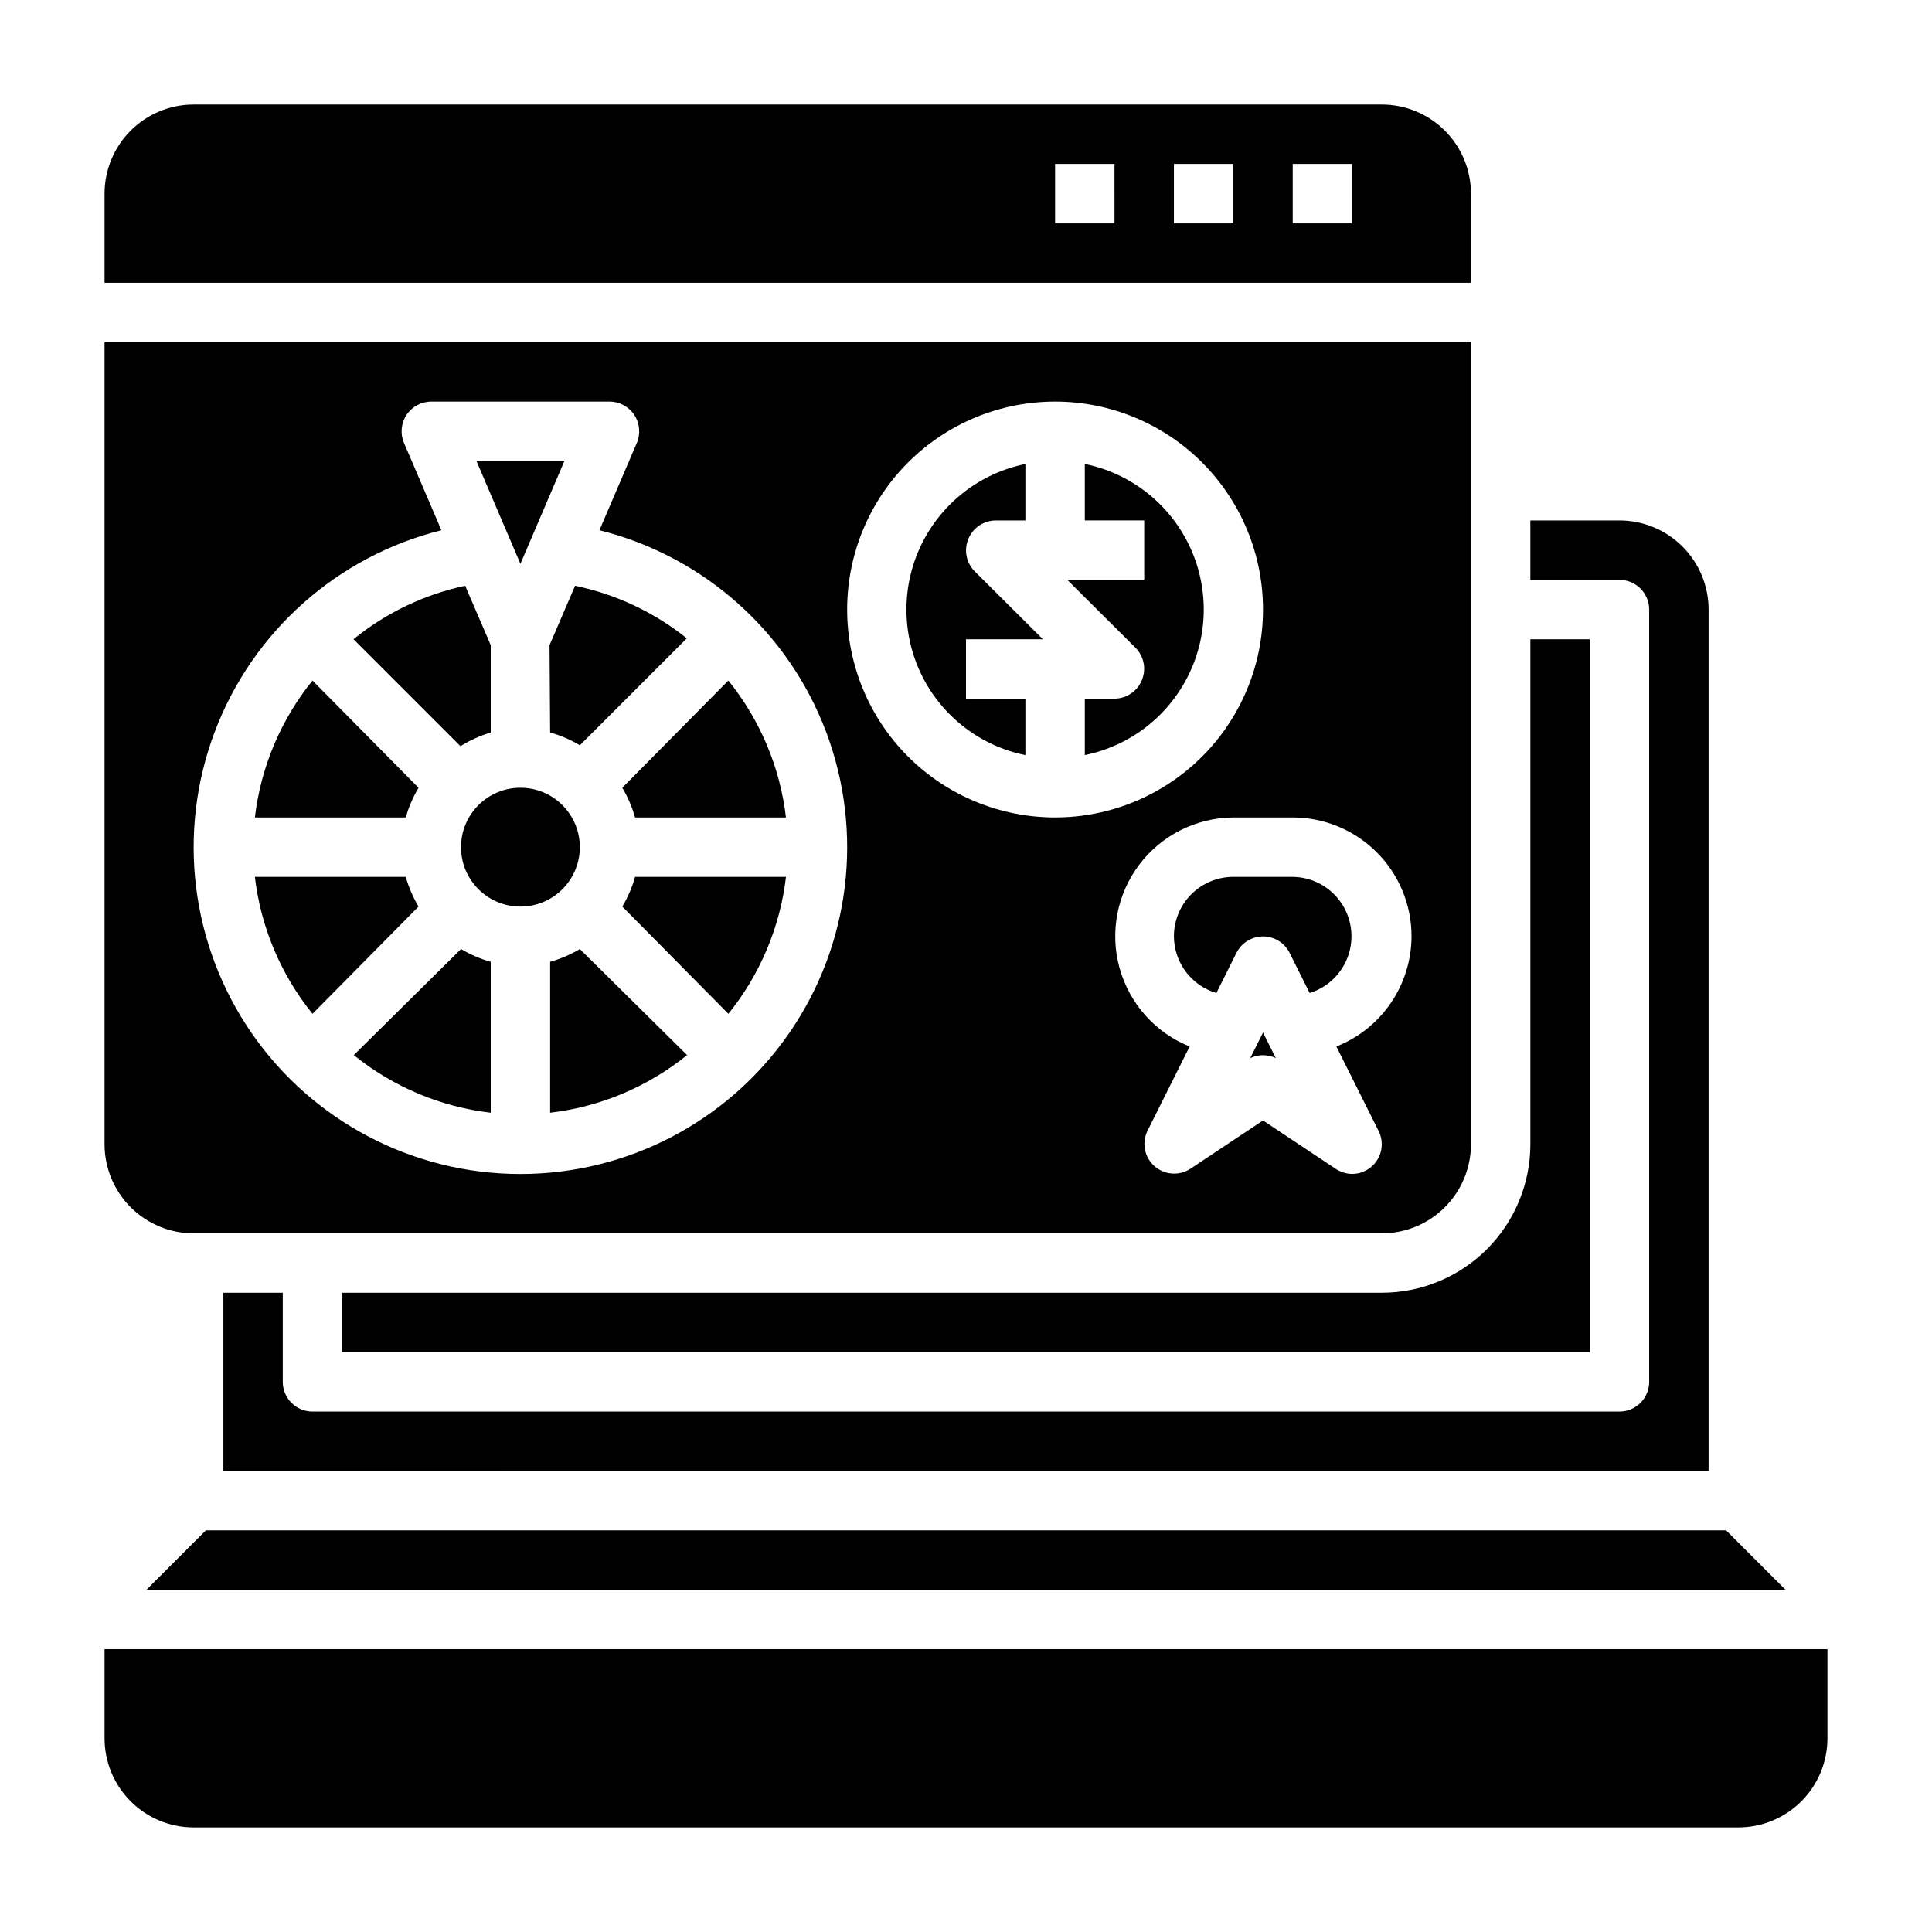
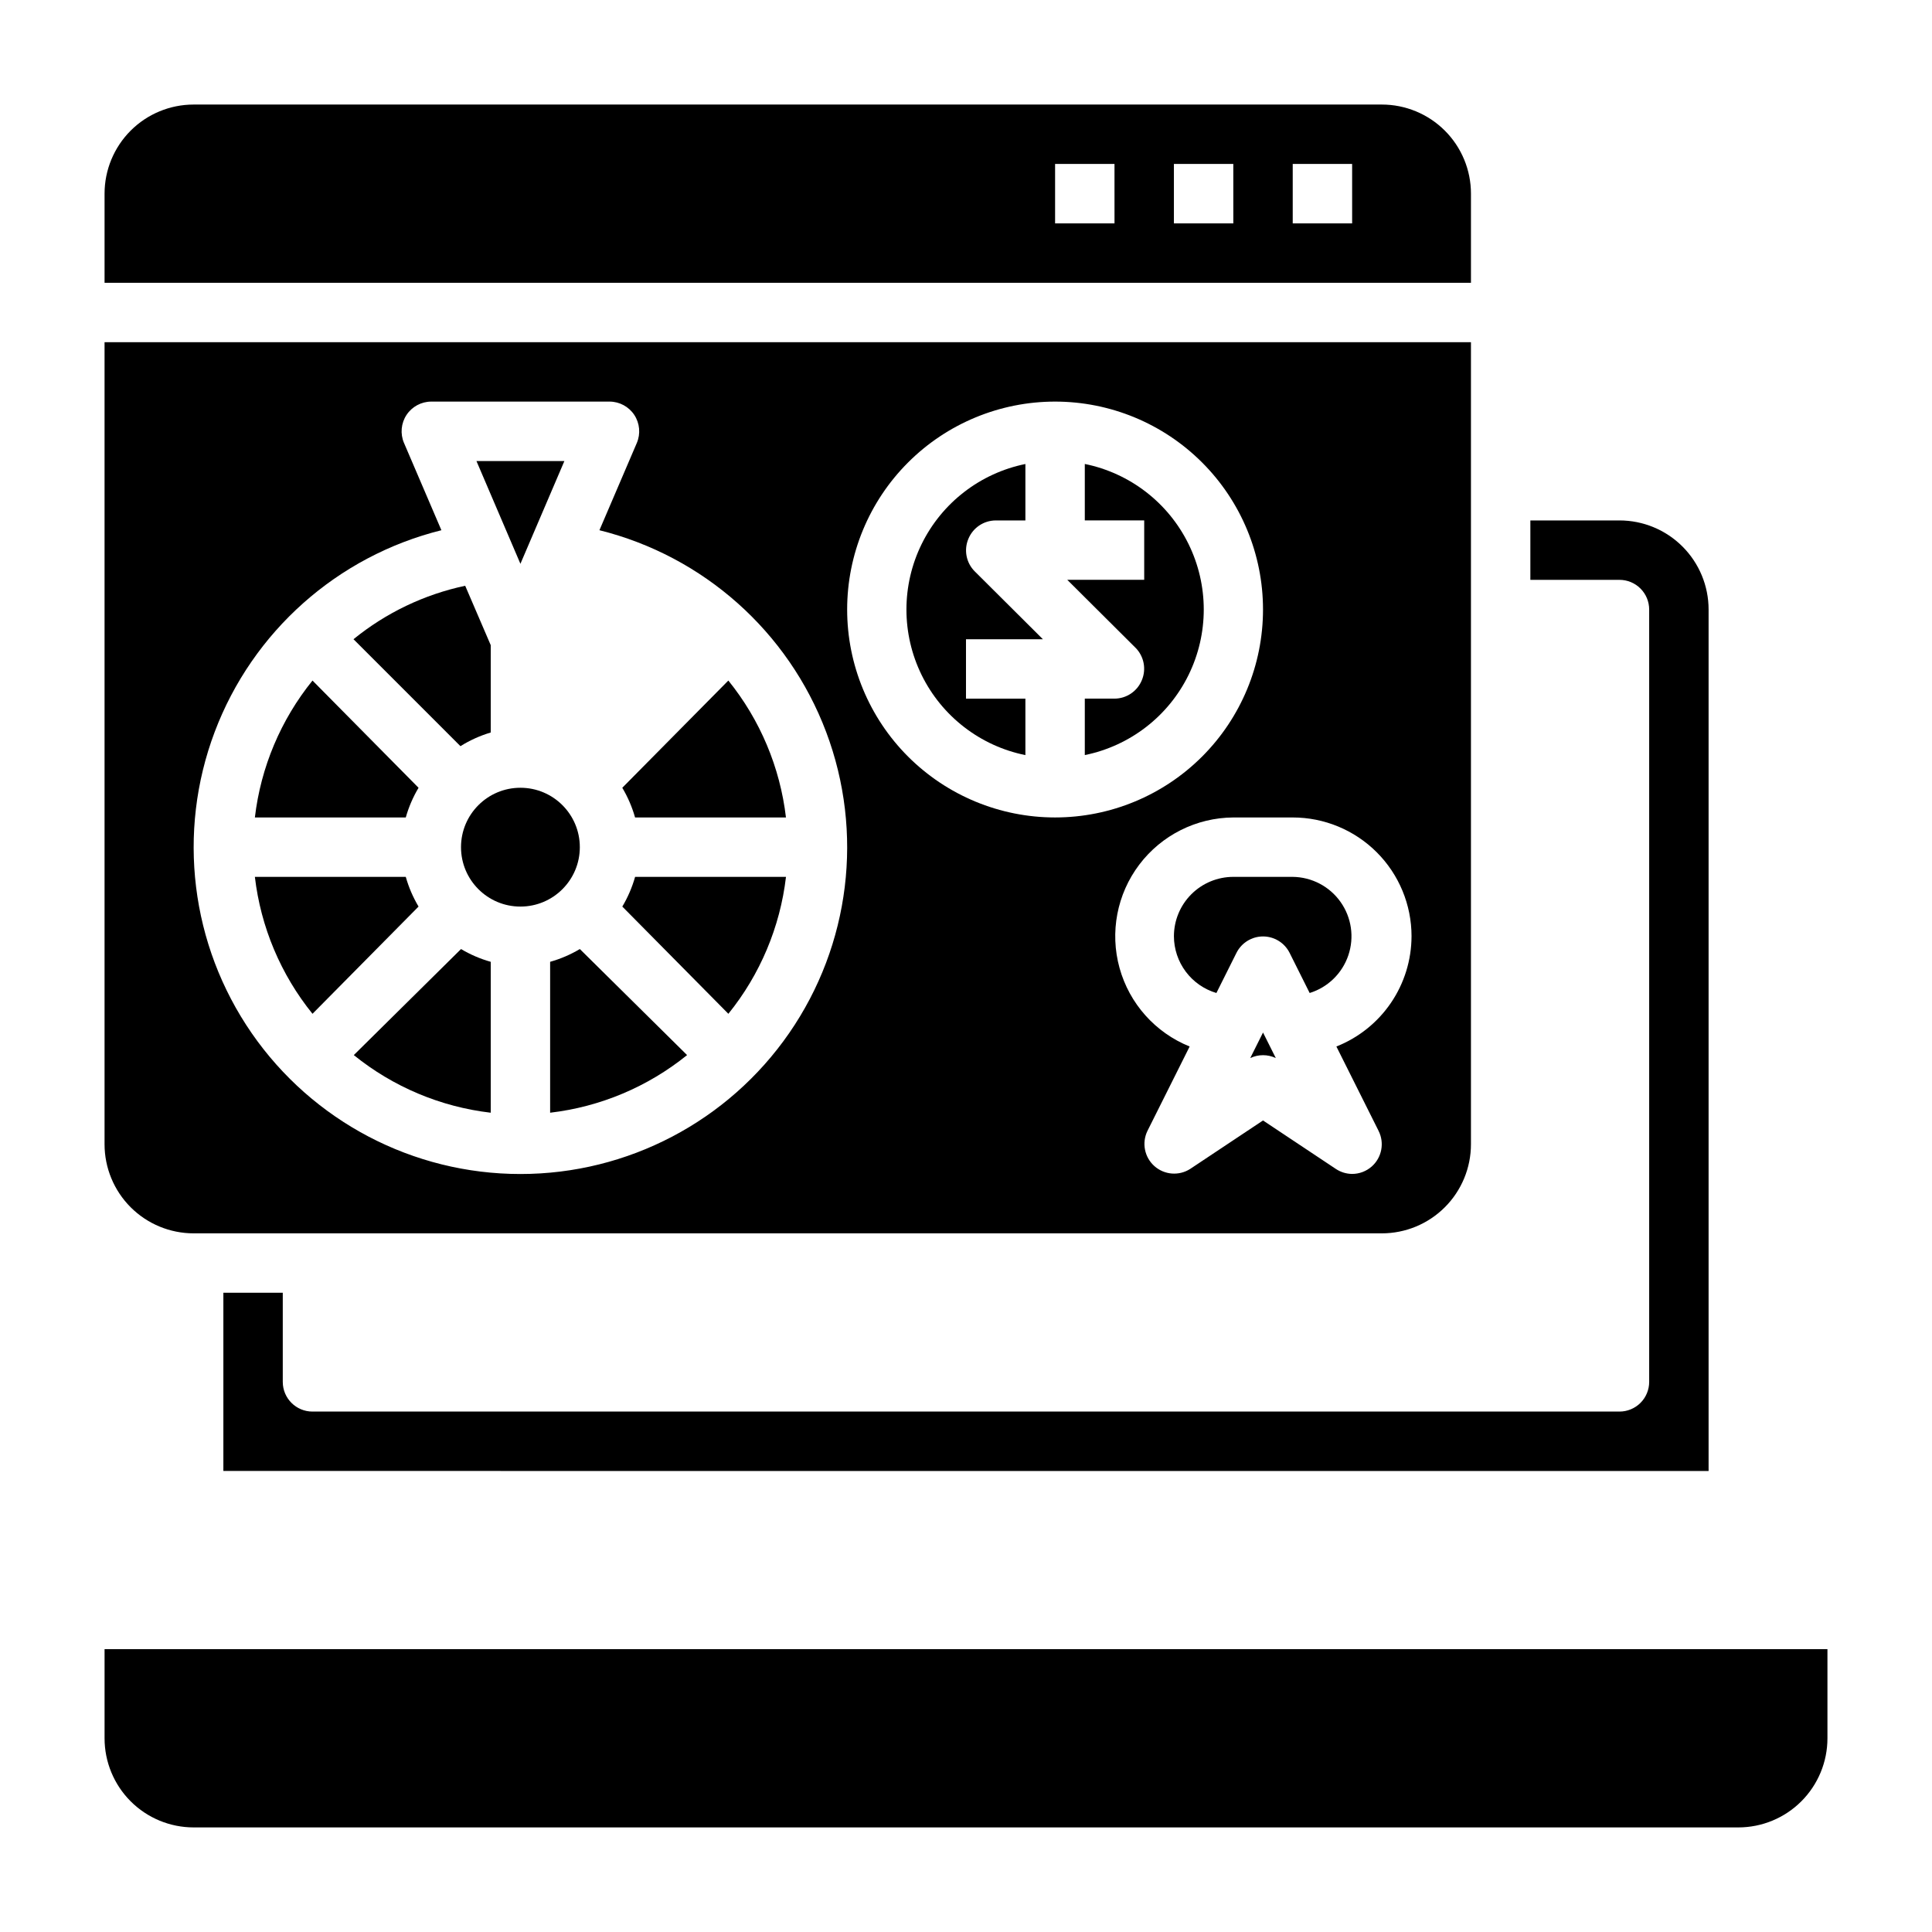
<svg xmlns="http://www.w3.org/2000/svg" fill="#000000" width="800px" height="800px" version="1.1" viewBox="144 144 512 512">
  <g>
    <path d="m415.74 344.11v-14.957h-15.742v-15.742h20.387l-18.105-18.027c-2.234-2.262-2.887-5.648-1.652-8.582 1.207-2.938 4.062-4.863 7.242-4.879h7.871v-14.957c-11.957 2.43-22.109 10.262-27.492 21.211-5.379 10.949-5.379 23.773 0 34.723 5.383 10.949 15.535 18.785 27.492 21.211z" />
    <path d="m426.84 297.66 18.105 18.027v-0.004c2.231 2.266 2.883 5.652 1.652 8.582-1.207 2.941-4.066 4.863-7.242 4.879h-7.871v14.957c11.953-2.426 22.109-10.262 27.488-21.211 5.383-10.949 5.383-23.773 0-34.723-5.379-10.949-15.535-18.781-27.488-21.211v14.957h15.742v15.742z" />
    <path d="m237.76 423.61c10.41 8.418 22.992 13.715 36.289 15.273v-39.992c-2.762-0.777-5.406-1.914-7.871-3.383z" />
    <path d="m297.66 368.51c0 8.695-7.051 15.742-15.746 15.742-8.695 0-15.742-7.047-15.742-15.742 0-8.695 7.047-15.746 15.742-15.746 8.695 0 15.746 7.051 15.746 15.746" />
    <path d="m455.1 392.12c0.012 3.383 1.113 6.672 3.141 9.383 2.027 2.707 4.875 4.691 8.117 5.652l5.352-10.707v0.004c1.348-2.629 4.055-4.285 7.008-4.285s5.66 1.656 7.008 4.285l5.352 10.707v-0.004c4.816-1.492 8.625-5.203 10.242-9.98 1.621-4.777 0.855-10.039-2.062-14.156-2.914-4.113-7.625-6.582-12.668-6.641h-15.742c-4.176 0-8.18 1.66-11.133 4.609-2.953 2.953-4.613 6.957-4.613 11.133z" />
    <path d="m475.33 424.4c2.144-1.02 4.629-1.02 6.773 0l-3.387-6.769z" />
-     <path d="m182.81 565.31h434.38l-15.742-15.746h-402.89z" />
    <path d="m581.05 305.54v204.67c0 2.086-0.828 4.09-2.305 5.566-1.477 1.477-3.481 2.305-5.566 2.305h-346.37c-4.348 0-7.871-3.523-7.871-7.871v-23.617h-15.742v47.23l393.6 0.004v-228.29c0-6.266-2.488-12.27-6.918-16.699-4.43-4.43-10.438-6.918-16.699-6.918h-23.617v15.742h23.617v0.004c2.086 0 4.09 0.828 5.566 2.305s2.305 3.477 2.305 5.566z" />
    <path d="m533.82 195.32c0-6.262-2.488-12.27-6.918-16.699-4.43-4.426-10.438-6.914-16.699-6.914h-314.88c-6.262 0-12.27 2.488-16.699 6.914-4.426 4.43-6.914 10.438-6.914 16.699v23.617h362.11zm-94.465 7.875h-15.746v-15.746h15.742zm31.488 0h-15.746v-15.746h15.742zm31.488 0h-15.746v-15.746h15.742z" />
-     <path d="m234.69 486.59v15.742l330.62 0.004v-188.93h-15.746v133.82c0 10.438-4.144 20.449-11.527 27.832-7.383 7.383-17.395 11.527-27.832 11.527z" />
    <path d="m289.79 398.89v39.992c13.297-1.559 25.879-6.856 36.293-15.273l-28.418-28.102c-2.465 1.469-5.113 2.606-7.875 3.383z" />
    <path d="m254.92 384.25c-1.469-2.465-2.606-5.109-3.387-7.871h-39.988c1.559 13.297 6.856 25.879 15.27 36.289z" />
    <path d="m254.92 352.77-28.105-28.418c-8.414 10.41-13.711 22.992-15.27 36.289h39.988c0.781-2.758 1.918-5.406 3.387-7.871z" />
    <path d="m195.32 470.85h314.88c6.262 0 12.27-2.488 16.699-6.918 4.43-4.43 6.918-10.438 6.918-16.699v-212.54h-362.11v212.54c0 6.262 2.488 12.27 6.914 16.699 4.43 4.43 10.438 6.918 16.699 6.918zm322.75-78.723c-0.016 6.305-1.922 12.457-5.473 17.664-3.551 5.207-8.582 9.227-14.441 11.543l11.18 22.355h-0.004c1.613 3.195 0.871 7.074-1.809 9.445-1.438 1.266-3.281 1.969-5.195 1.969-1.543-0.012-3.051-0.477-4.332-1.336l-19.285-12.832-19.285 12.832c-2.973 1.914-6.856 1.613-9.496-0.734s-3.394-6.168-1.84-9.344l11.18-22.355h-0.004c-9.09-3.664-15.957-11.352-18.574-20.797-2.617-9.445-0.688-19.574 5.223-27.395s15.125-12.441 24.926-12.504h15.742c8.352 0 16.359 3.32 22.266 9.223 5.906 5.906 9.223 13.914 9.223 22.266zm-94.465-141.7c14.617 0 28.633 5.805 38.965 16.141 10.336 10.332 16.141 24.348 16.141 38.965 0 14.613-5.805 28.629-16.141 38.965-10.332 10.332-24.348 16.137-38.965 16.137-14.613 0-28.629-5.805-38.965-16.137-10.332-10.336-16.137-24.352-16.137-38.965 0-14.617 5.805-28.633 16.137-38.965 10.336-10.336 24.352-16.141 38.965-16.141zm-162.63 34.086-9.918-23.145h-0.004c-1.027-2.43-0.77-5.215 0.684-7.414 1.457-2.199 3.922-3.523 6.559-3.527h47.234c2.637 0.004 5.102 1.328 6.559 3.527 1.453 2.199 1.711 4.984 0.684 7.414l-9.918 23.145c27.586 6.875 50.039 26.855 60.078 53.457 10.035 26.602 6.375 56.434-9.797 79.816-16.172 23.387-42.793 37.34-71.223 37.34-28.43 0-55.051-13.953-71.223-37.34-16.168-23.383-19.832-53.215-9.797-79.816 10.039-26.602 32.492-46.582 60.082-53.457z" />
    <path d="m171.71 581.05v23.617c0 6.262 2.488 12.27 6.914 16.699 4.43 4.43 10.438 6.918 16.699 6.918h409.35c6.262 0 12.27-2.488 16.699-6.918 4.43-4.43 6.918-10.438 6.918-16.699v-23.617z" />
    <path d="m308.92 384.25 28.105 28.418c8.414-10.41 13.711-22.992 15.27-36.289h-39.988c-0.781 2.762-1.918 5.406-3.387 7.871z" />
    <path d="m274.05 338.12v-23.145l-6.769-15.742c-10.852 2.309-20.996 7.164-29.602 14.168l28.34 28.34c2.504-1.562 5.203-2.781 8.031-3.621z" />
    <path d="m312.3 360.64h39.988c-1.559-13.297-6.856-25.879-15.27-36.289l-28.105 28.418c1.469 2.465 2.606 5.113 3.387 7.871z" />
-     <path d="m289.79 338.12c2.762 0.777 5.41 1.918 7.875 3.383l28.34-28.34-0.004 0.004c-8.625-6.918-18.77-11.695-29.598-13.934l-6.769 15.742z" />
    <path d="m293.57 266.18h-23.305l11.652 27.234z" />
  </g>
</svg>